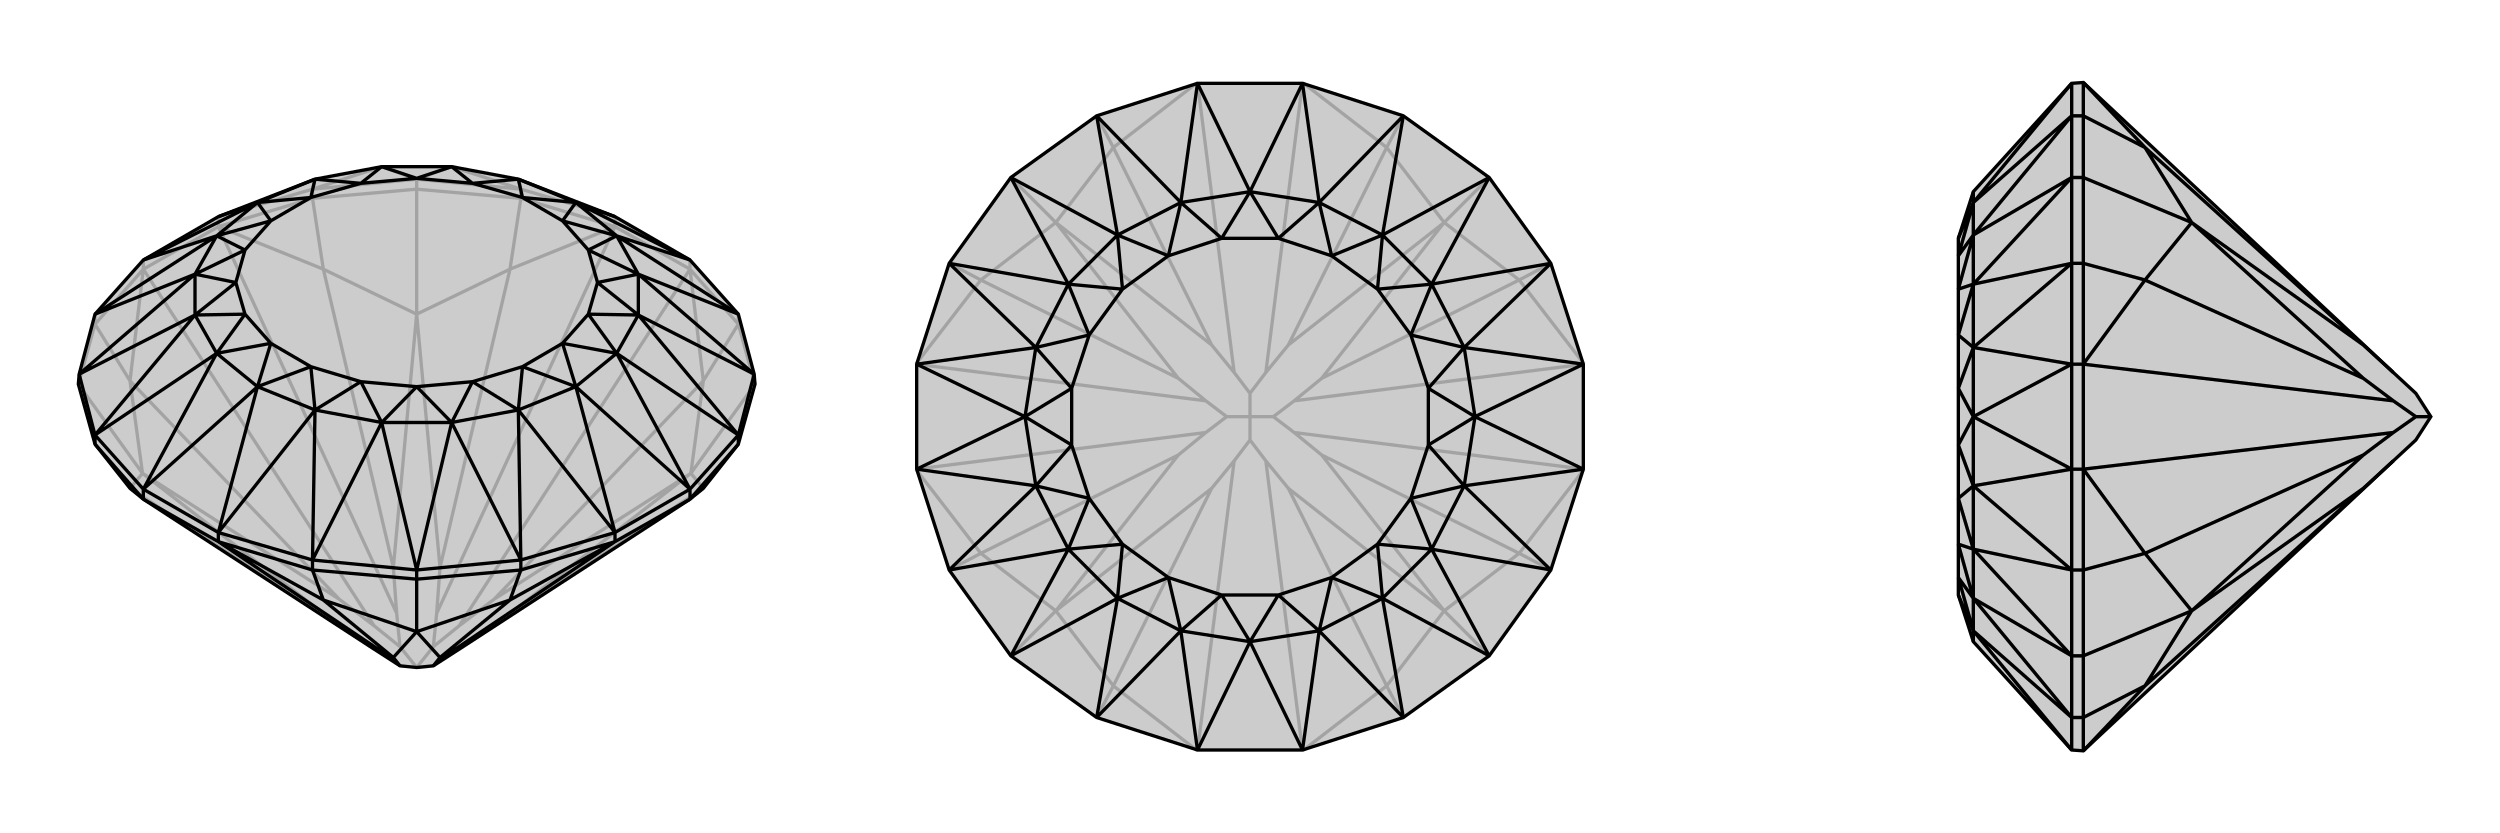
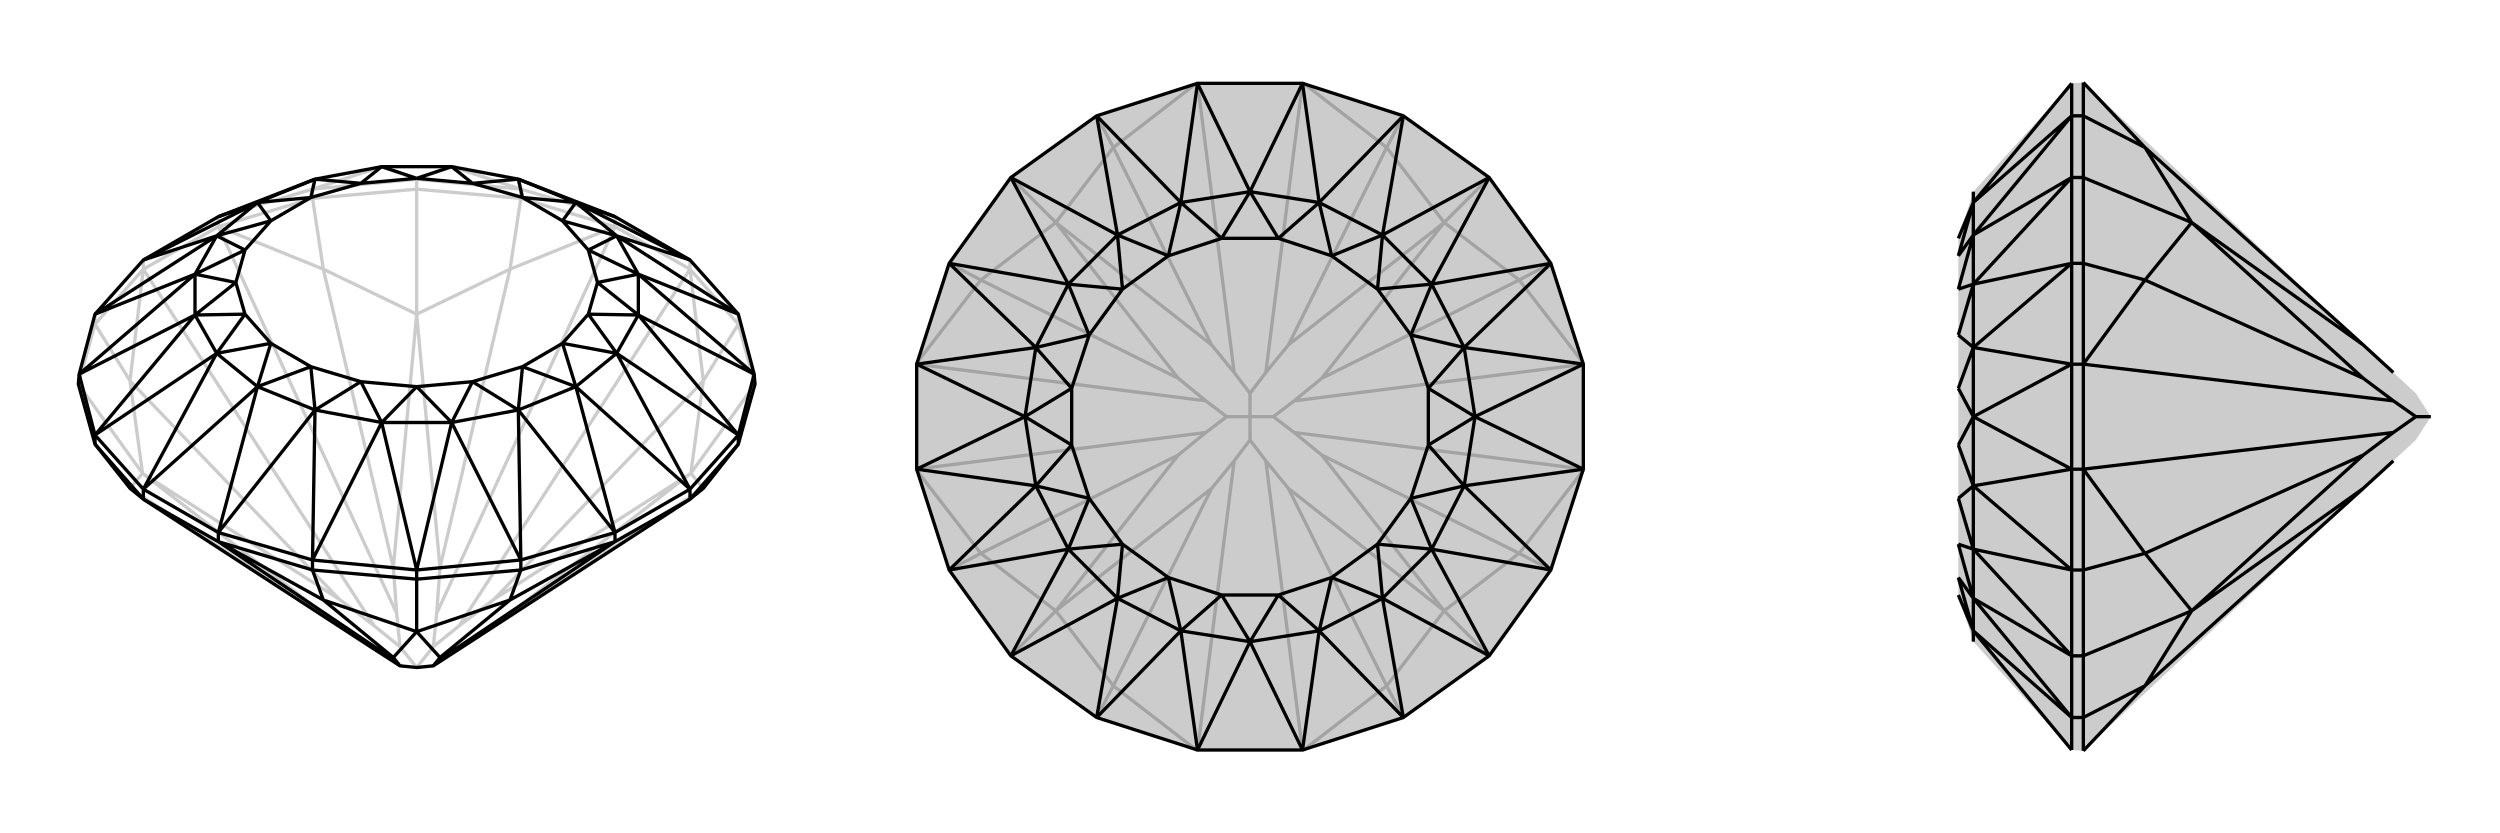
<svg xmlns="http://www.w3.org/2000/svg" viewBox="0 0 3000 1000">
  <g stroke="currentColor" stroke-width="4" fill="none" transform="translate(0 -39)">
-     <path fill="currentColor" stroke="none" fill-opacity=".2" d="M114,572L156,625L172,638L449,818L480,838L500,840L520,838L551,818L828,638L844,625L886,572L906,500L905,488L886,416L828,351L738,299L622,254L542,239L458,239L378,254L262,299L172,351L114,416L95,488L94,500z" />
    <path stroke-opacity=".2" d="M886,428L886,416M828,362L828,351M738,311L738,299M625,277L625,266M500,266L500,254M375,277L375,266M262,311L262,299M172,362L172,351M114,428L114,416M94,500L114,428M94,500L171,607M114,428L172,362M114,428L156,496M375,277L262,311M500,266L375,277M375,277L388,362M500,266L625,277M500,266L500,416M906,500L886,428M906,500L829,607M625,277L738,311M625,277L612,362M886,428L828,362M886,428L844,496M828,362L738,311M262,311L172,362M172,362L156,496M172,362L449,790M262,311L388,362M262,311L476,775M738,311L612,362M738,311L524,775M828,362L844,496M828,362L551,790M156,625L171,607M156,625L407,790M171,607L156,496M156,496L407,758M388,362L500,416M388,362L472,720M844,625L829,607M844,625L593,790M500,416L612,362M612,362L528,720M829,607L844,496M844,496L593,758M449,790L480,815M449,818L407,790M449,790L407,758M171,607L407,790M171,607L407,758M524,775L520,815M476,775L480,815M476,775L472,720M524,775L528,720M500,416L472,720M500,416L528,720M480,815L500,840M551,790L520,815M551,818L593,790M551,790L593,758M829,607L593,790M829,607L593,758M500,840L520,815M375,266L262,299M375,266L500,254M500,254L625,266M738,299L625,266M375,266L378,254M375,266L458,239M500,254L458,239M500,254L542,239M625,266L542,239M625,266L622,254" />
-     <path d="M114,572L156,625L172,638L449,818L480,838L500,840L520,838L551,818L828,638L844,625L886,572L906,500L905,488L886,416L828,351L738,299L622,254L542,239L458,239L378,254L262,299L172,351L114,416L95,488L94,500z" />
+     <path d="M114,572L156,625L172,638L449,818L480,838L500,840L520,838L828,638L844,625L886,572L906,500L905,488L886,416L828,351L738,299L622,254L542,239L458,239L378,254L262,299L172,351L114,416L95,488L94,500z" />
    <path d="M262,689L262,678M375,723L375,711M500,734L500,723M625,723L625,711M738,689L738,678M828,638L828,626M886,572L886,561M172,638L172,626M114,572L114,561M114,572L172,638M375,723L262,689M375,723L500,734M375,723L388,759M500,734L625,723M500,734L500,797M625,723L738,689M625,723L612,759M886,572L828,638M262,689L172,638M738,689L828,638M262,689L388,759M262,689L476,833M738,689L612,759M738,689L524,833M388,759L500,797M388,759L472,828M500,797L612,759M612,759L528,828M476,833L480,838M524,833L520,838M476,833L472,828M524,833L528,828M500,797L472,828M500,797L528,828M905,488L886,561M828,626L886,561M828,626L738,678M625,711L738,678M625,711L500,723M500,723L375,711M262,678L375,711M262,678L172,626M172,626L114,561M114,561L95,488M828,351L691,282M828,351L740,322M886,416L740,322M886,416L766,368M905,488L766,368M905,488L766,417M886,561L766,417M886,561L740,463M828,626L740,463M828,626L691,503M738,678L691,503M738,678L622,531M625,711L622,531M625,711L542,546M500,723L542,546M500,723L458,546M375,711L458,546M375,711L378,531M262,678L378,531M262,678L309,503M172,626L309,503M172,626L260,463M114,561L260,463M114,561L234,417M95,488L234,417M95,488L234,368M114,416L234,368M114,416L260,322M172,351L260,322M172,351L309,282M262,299L309,282M738,299L691,282M691,282L740,322M740,322L766,368M766,368L766,417M766,417L740,463M740,463L691,503M691,503L622,531M622,531L542,546M542,546L458,546M458,546L378,531M378,531L309,503M309,503L260,463M260,463L234,417M234,417L234,368M234,368L260,322M260,322L309,282M309,282L378,254M691,282L622,254M691,282L675,304M691,282L627,276M740,322L675,304M740,322L706,339M766,368L706,339M766,368L717,378M766,417L717,378M766,417L706,416M740,463L706,416M740,463L675,451M691,503L675,451M691,503L627,479M622,531L627,479M622,531L567,497M542,546L567,497M542,546L500,503M458,546L500,503M458,546L433,497M378,531L433,497M378,531L373,479M309,503L373,479M309,503L325,451M260,463L325,451M260,463L294,416M234,417L294,416M234,417L283,378M234,368L283,378M234,368L294,339M260,322L294,339M260,322L325,304M309,282L325,304M309,282L373,276M378,254L373,276M378,254L433,259M458,239L433,259M458,239L500,253M542,239L500,253M542,239L567,259M622,254L567,259M622,254L627,276M675,304L627,276M675,304L706,339M706,339L717,378M717,378L706,416M706,416L675,451M675,451L627,479M627,479L567,497M567,497L500,503M500,503L433,497M433,497L373,479M373,479L325,451M325,451L294,416M294,416L283,378M283,378L294,339M294,339L325,304M325,304L373,276M373,276L433,259M433,259L500,253M500,253L567,259M627,276L567,259" />
  </g>
  <g stroke="currentColor" stroke-width="4" fill="none" transform="translate(1000 0)">
    <path fill="currentColor" stroke="none" fill-opacity=".2" d="M563,100L437,100L316,139L213,213L139,316L100,437L100,563L139,684L213,787L316,861L437,900L563,900L684,861L787,787L861,684L900,563L900,437L861,316L787,213L684,139z" />
    <path stroke-opacity=".2" d="M316,861L336,823M684,861L664,823M213,787L267,733M787,787L733,733M139,684L177,664M861,684L823,664M139,316L177,336M861,316L823,336M213,213L267,267M787,213L733,267M316,139L336,177M684,139L664,177M437,901L336,823M437,901L481,553M563,901L664,823M563,901L519,553M99,563L177,664M99,563L447,519M901,563L823,664M901,563L553,519M99,437L177,336M99,437L447,481M901,437L823,336M901,437L553,481M437,99L336,177M437,99L481,447M563,99L664,177M563,99L519,447M336,823L267,733M336,823L454,586M664,823L733,733M664,823L546,586M267,733L177,664M177,664L414,546M733,733L823,664M823,664L586,546M177,336L267,267M177,336L414,454M823,336L733,267M823,336L586,454M267,267L336,177M336,177L454,414M733,267L664,177M664,177L546,414M481,553L500,528M447,519L472,500M481,553L454,586M447,519L414,546M267,733L454,586M267,733L414,546M519,553L500,528M553,519L528,500M519,553L546,586M553,519L586,546M733,733L546,586M733,733L586,546M500,528L500,500M481,447L500,472M447,481L472,500M447,481L414,454M481,447L454,414M267,267L414,454M267,267L454,414M472,500L500,500M553,481L528,500M519,447L500,472M553,481L586,454M519,447L546,414M733,267L586,454M733,267L546,414M528,500L500,500M500,500L500,472" />
    <path d="M563,100L437,100L316,139L213,213L139,316L100,437L100,563L139,684L213,787L316,861L437,900L563,900L684,861L787,787L861,684L900,563L900,437L861,316L787,213L684,139z" />
    <path d="M563,100L500,230M563,100L583,243M684,139L583,243M684,139L659,282M787,213L659,282M787,213L718,341M861,316L718,341M861,316L757,417M900,437L757,417M900,437L770,500M900,563L770,500M900,563L757,583M861,684L757,583M861,684L718,659M787,787L718,659M787,787L659,718M684,861L659,718M684,861L583,757M563,900L583,757M563,900L500,770M437,900L500,770M437,900L417,757M316,861L417,757M316,861L341,718M213,787L341,718M213,787L282,659M139,684L282,659M139,684L243,583M100,563L243,583M100,563L230,500M100,437L230,500M100,437L243,417M139,316L243,417M139,316L282,341M213,213L282,341M213,213L341,282M316,139L341,282M316,139L417,243M437,100L500,230M437,100L417,243M500,230L583,243M583,243L659,282M659,282L718,341M718,341L757,417M757,417L770,500M770,500L757,583M757,583L718,659M718,659L659,718M659,718L583,757M583,757L500,770M500,770L417,757M417,757L341,718M341,718L282,659M282,659L243,583M243,583L230,500M230,500L243,417M243,417L282,341M282,341L341,282M341,282L417,243M500,230L417,243M500,230L534,286M500,230L466,286M583,243L534,286M583,243L598,307M659,282L598,307M659,282L653,347M718,341L653,347M718,341L693,402M757,417L693,402M757,417L714,466M770,500L714,466M770,500L714,534M757,583L714,534M757,583L693,598M718,659L693,598M718,659L653,653M659,718L653,653M659,718L598,693M583,757L598,693M583,757L534,714M500,770L534,714M500,770L466,714M417,757L466,714M417,757L402,693M341,718L402,693M341,718L347,653M282,659L347,653M282,659L307,598M243,583L307,598M243,583L286,534M230,500L286,534M230,500L286,466M243,417L286,466M243,417L307,402M282,341L307,402M282,341L347,347M341,282L347,347M341,282L402,307M417,243L402,307M417,243L466,286M534,286L466,286M534,286L598,307M598,307L653,347M653,347L693,402M693,402L714,466M714,466L714,534M714,534L693,598M693,598L653,653M653,653L598,693M598,693L534,714M534,714L466,714M466,714L402,693M402,693L347,653M347,653L307,598M307,598L286,534M286,534L286,466M286,466L307,402M307,402L347,347M347,347L402,307M466,286L402,307" />
  </g>
  <g stroke="currentColor" stroke-width="4" fill="none" transform="translate(2000 0)">
    <path fill="currentColor" stroke="none" fill-opacity=".2" d="M872,553L899,528L917,500L899,472L872,447L500,99L486,100L368,230L350,286L350,307L350,347L350,402L350,466L350,534L350,598L350,653L350,693L350,714L368,770L486,900L500,901z" />
-     <path stroke-opacity=".2" d="M500,139L486,139M500,213L486,213M500,316L486,316M500,437L486,437M500,563L486,563M500,684L486,684M500,787L486,787M500,861L486,861M500,861L500,901M500,787L500,861M500,861L574,823M500,787L500,684M500,787L630,733M500,684L500,563M500,684L574,664M500,316L500,437M500,213L500,316M500,316L574,336M500,213L500,139M500,213L630,267M500,139L500,99M500,139L574,177M500,437L500,563M500,901L574,823M500,563L574,664M500,563L872,519M500,437L574,336M500,437L872,481M500,99L574,177M574,823L630,733M574,823L836,586M630,733L574,664M574,664L836,546M574,336L630,267M574,336L836,454M630,267L574,177M574,177L836,414M872,519L899,500M872,553L836,586M872,519L836,546M630,733L836,586M630,733L836,546M872,481L899,500M872,481L836,454M872,447L836,414M630,267L836,454M630,267L836,414M899,500L917,500M486,900L486,861M486,861L486,787M486,787L486,684M486,563L486,684M486,563L486,437M486,316L486,437M486,316L486,213M486,213L486,139M486,100L486,139M486,900L368,757M486,861L368,757M486,861L368,718M486,787L368,718M486,787L368,659M486,684L368,659M486,684L368,583M486,563L368,583M486,563L368,500M486,437L368,500M486,437L368,417M486,316L368,417M486,316L368,341M486,213L368,341M486,213L368,282M486,139L368,282M486,139L368,243M486,100L368,243M368,770L368,757M368,757L368,718M368,718L368,659M368,659L368,583M368,583L368,500M368,500L368,417M368,417L368,341M368,341L368,282M368,282L368,243M368,230L368,243M368,757L350,714M368,757L350,693M368,718L350,693M368,718L350,653M368,659L350,653M368,659L350,598M368,583L350,598M368,583L350,534M368,500L350,534M368,500L350,466M368,417L350,466M368,417L350,402M368,341L350,402M368,341L350,347M368,282L350,347M368,282L350,307M368,243L350,307M368,243L350,286" />
-     <path d="M872,553L899,528L917,500L899,472L872,447L500,99L486,100L368,230L350,286L350,307L350,347L350,402L350,466L350,534L350,598L350,653L350,693L350,714L368,770L486,900L500,901z" />
    <path d="M500,861L486,861M500,787L486,787M500,684L486,684M500,563L486,563M500,437L486,437M500,316L486,316M500,213L486,213M500,139L486,139M500,861L500,901M500,861L500,787M500,861L574,823M500,787L500,684M500,787L630,733M500,684L500,563M500,684L574,664M500,316L500,437M500,316L500,213M500,316L574,336M500,213L500,139M500,213L630,267M500,139L500,99M500,139L574,177M500,563L500,437M500,901L574,823M500,563L574,664M500,563L872,519M500,437L574,336M500,437L872,481M500,99L574,177M574,823L630,733M574,823L836,586M630,733L574,664M574,664L836,546M574,336L630,267M574,336L836,454M630,267L574,177M574,177L836,414M872,519L899,500M872,553L836,586M872,519L836,546M630,733L836,586M630,733L836,546M872,481L899,500M872,481L836,454M872,447L836,414M630,267L836,454M630,267L836,414M899,500L917,500M486,139L486,100M486,139L486,213M486,213L486,316M486,437L486,316M486,437L486,563M486,684L486,563M486,684L486,787M486,787L486,861M486,900L486,861M486,100L368,243M486,139L368,243M486,139L368,282M486,213L368,282M486,213L368,341M486,316L368,341M486,316L368,417M486,437L368,417M486,437L368,500M486,563L368,500M486,563L368,583M486,684L368,583M486,684L368,659M486,787L368,659M486,787L368,718M486,861L368,718M486,861L368,757M486,900L368,757M368,230L368,243M368,243L368,282M368,282L368,341M368,341L368,417M368,417L368,500M368,500L368,583M368,583L368,659M368,659L368,718M368,718L368,757M368,757L368,770M368,243L350,286M368,243L350,307M368,282L350,307M368,282L350,347M368,341L350,347M368,341L350,402M368,417L350,402M368,417L350,466M368,500L350,466M368,500L350,534M368,583L350,534M368,583L350,598M368,659L350,598M368,659L350,653M368,718L350,653M368,718L350,693M368,757L350,693M368,757L350,714" />
  </g>
</svg>